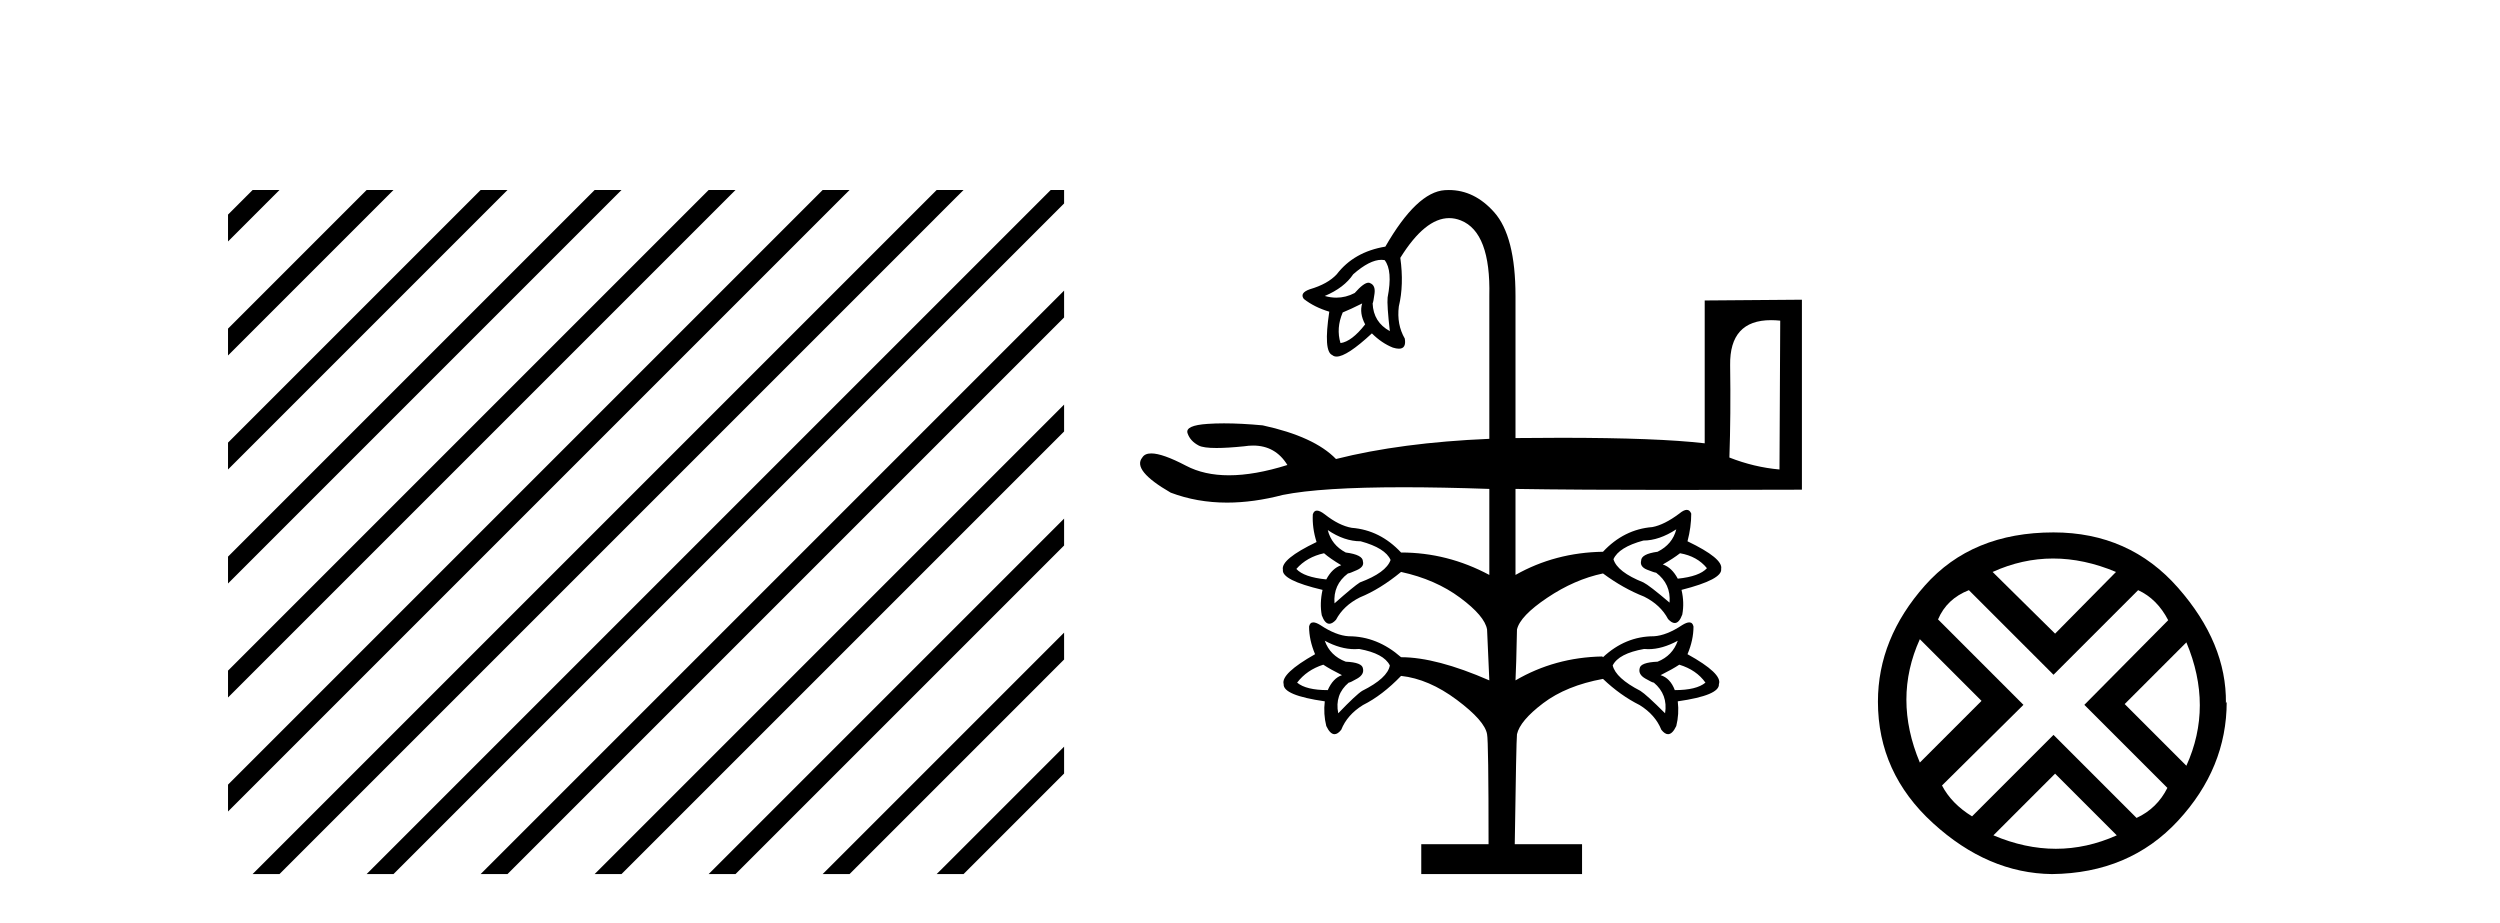
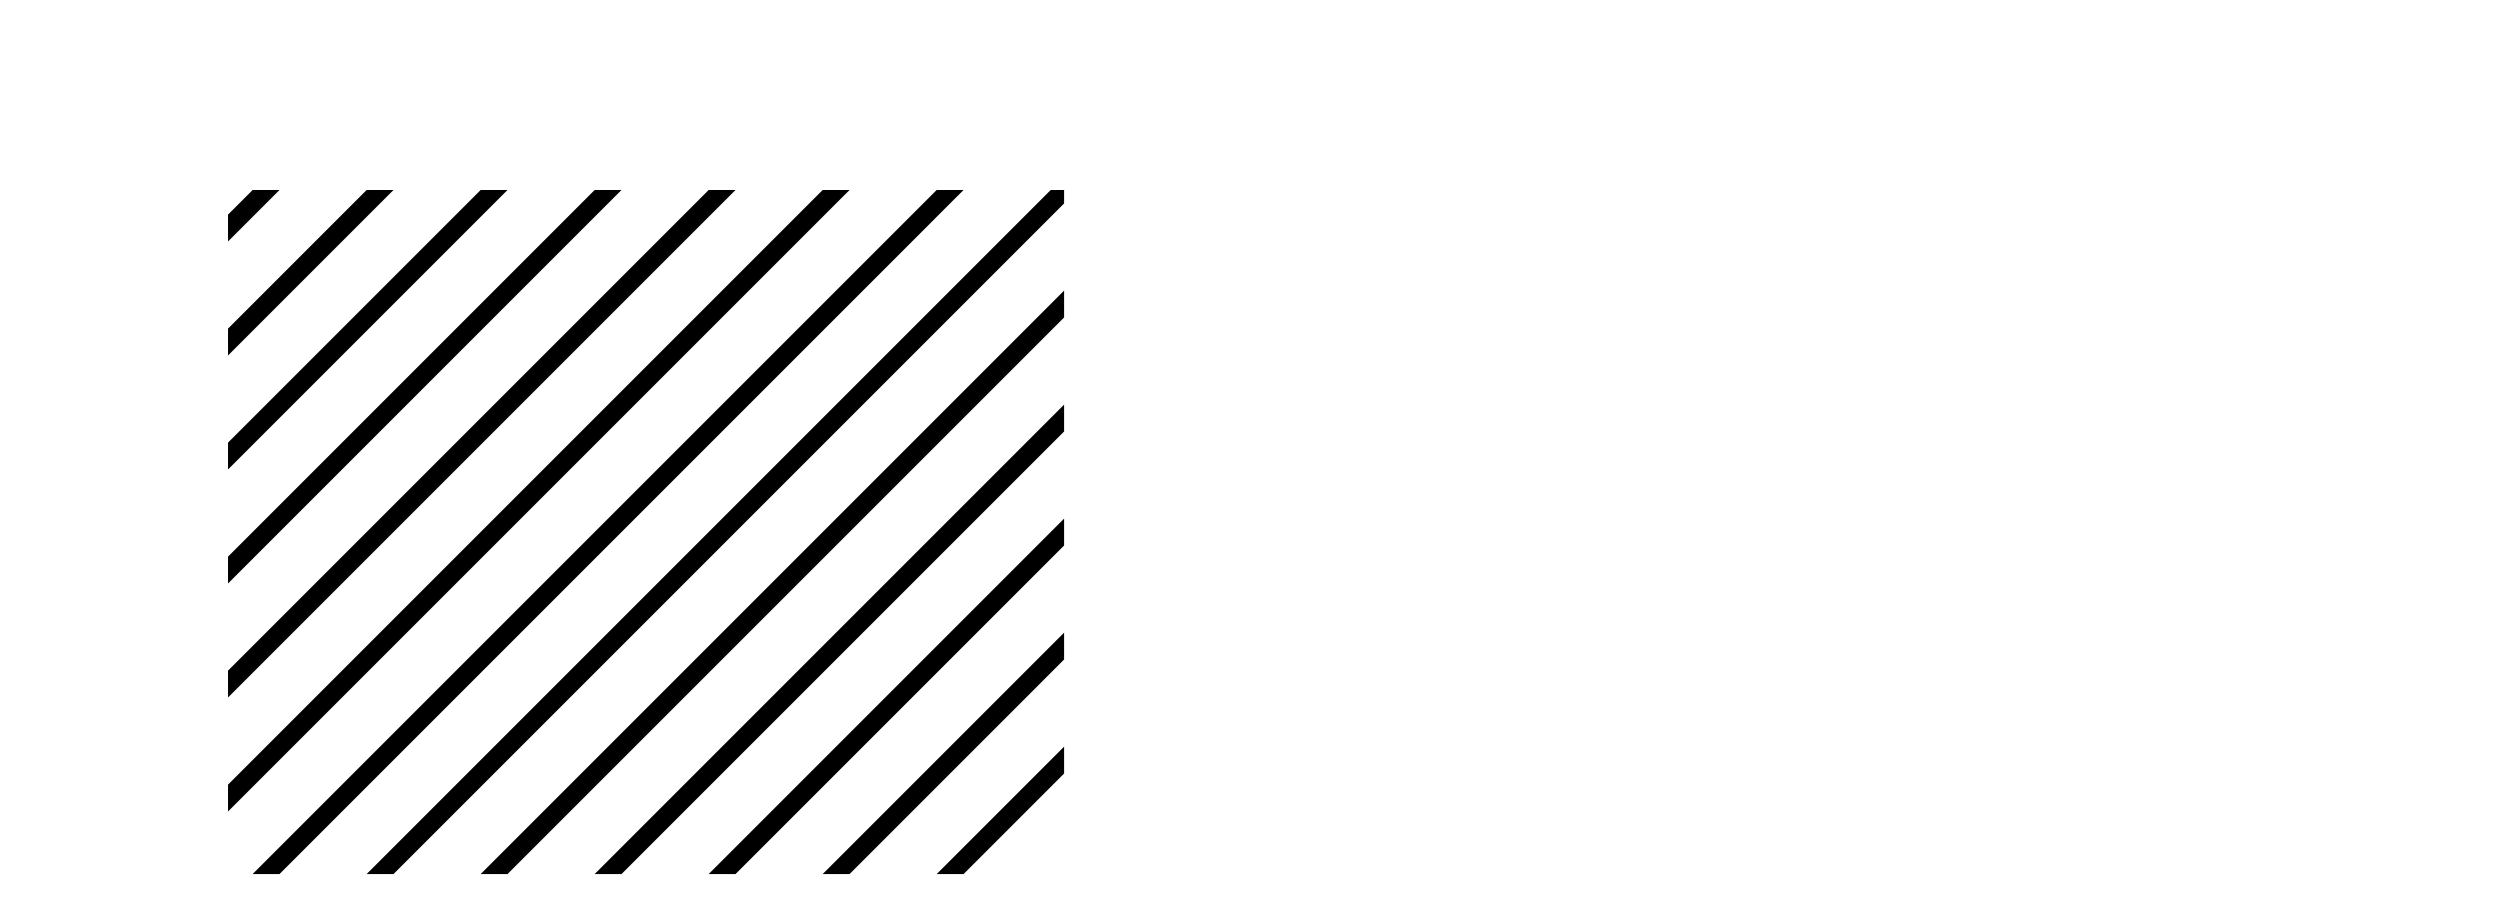
<svg xmlns="http://www.w3.org/2000/svg" width="111.0" height="41.0">
  <path d="M 11.215 8.437 L 10.124 9.528 L 10.124 10.721 L 12.11 8.735 L 12.408 8.437 ZM 16.277 8.437 L 10.124 14.59 L 10.124 14.59 L 10.124 15.783 L 17.172 8.735 L 17.47 8.437 ZM 21.339 8.437 L 10.124 19.652 L 10.124 19.652 L 10.124 20.845 L 10.124 20.845 L 22.234 8.735 L 22.532 8.437 ZM 26.401 8.437 L 10.124 24.714 L 10.124 24.714 L 10.124 25.907 L 10.124 25.907 L 27.296 8.735 L 27.594 8.437 ZM 31.463 8.437 L 10.124 29.776 L 10.124 29.776 L 10.124 30.969 L 10.124 30.969 L 32.358 8.735 L 32.656 8.437 ZM 36.525 8.437 L 10.124 34.838 L 10.124 34.838 L 10.124 36.031 L 10.124 36.031 L 37.42 8.735 L 37.719 8.437 ZM 41.587 8.437 L 11.513 38.511 L 11.513 38.511 L 11.215 38.809 L 12.408 38.809 L 42.482 8.735 L 42.781 8.437 ZM 46.65 8.437 L 16.575 38.511 L 16.575 38.511 L 16.277 38.809 L 17.47 38.809 L 47.246 9.033 L 47.246 8.437 ZM 47.246 12.902 L 21.637 38.511 L 21.637 38.511 L 21.339 38.809 L 22.532 38.809 L 47.246 14.095 L 47.246 12.902 ZM 47.246 17.964 L 26.7 38.511 L 26.7 38.511 L 26.401 38.809 L 27.594 38.809 L 47.246 19.158 L 47.246 17.964 ZM 47.246 23.026 L 31.762 38.511 L 31.463 38.809 L 32.656 38.809 L 47.246 24.22 L 47.246 23.026 ZM 47.246 28.089 L 36.824 38.511 L 36.525 38.809 L 37.719 38.809 L 47.246 29.282 L 47.246 29.282 L 47.246 28.089 ZM 47.246 33.151 L 41.886 38.511 L 41.587 38.809 L 42.781 38.809 L 47.246 34.344 L 47.246 33.151 Z" style="fill:#000000;stroke:none" />
-   <path d="M 61.337 11.536 Q 61.409 11.536 61.477 11.548 Q 61.842 12.012 61.61 13.208 Q 61.576 13.54 61.709 14.702 Q 60.979 14.304 60.945 13.473 Q 60.979 13.407 61.028 13.042 Q 61.078 12.677 60.846 12.577 Q 60.808 12.552 60.759 12.552 Q 60.552 12.552 60.149 13.009 Q 59.754 13.216 59.334 13.216 Q 59.082 13.216 58.82 13.141 Q 59.684 12.776 60.082 12.178 Q 60.813 11.536 61.337 11.536 ZM 60.481 13.473 Q 60.348 13.905 60.613 14.403 Q 60.016 15.167 59.518 15.233 Q 59.318 14.569 59.617 13.872 Q 59.949 13.739 60.481 13.473 ZM 78.633 14.215 Q 78.827 14.215 79.042 14.237 L 79.009 20.845 Q 77.88 20.745 76.785 20.314 Q 76.851 18.421 76.818 16.213 Q 76.788 14.215 78.633 14.215 ZM 74.593 24.564 Q 75.357 24.697 75.788 25.228 Q 75.456 25.594 74.493 25.693 Q 74.228 25.195 73.829 25.062 Q 74.294 24.797 74.593 24.564 ZM 58.787 24.564 Q 59.053 24.797 59.551 25.095 Q 59.152 25.228 58.887 25.726 Q 57.891 25.627 57.558 25.261 Q 58.023 24.73 58.787 24.564 ZM 74.427 23.502 Q 74.261 24.166 73.597 24.498 Q 72.866 24.597 72.866 24.896 Q 72.8 25.162 73.132 25.295 Q 73.464 25.427 73.53 25.427 Q 74.194 25.926 74.128 26.756 Q 73.232 25.992 72.966 25.859 Q 71.804 25.394 71.638 24.83 Q 71.87 24.298 72.966 24 Q 73.663 24 74.427 23.502 ZM 58.953 23.535 Q 59.684 24.033 60.414 24.033 Q 61.51 24.332 61.742 24.863 Q 61.543 25.427 60.381 25.859 Q 60.115 26.025 59.252 26.789 Q 59.186 25.959 59.85 25.461 Q 59.916 25.461 60.248 25.311 Q 60.58 25.162 60.514 24.929 Q 60.514 24.631 59.75 24.531 Q 59.119 24.199 58.953 23.535 ZM 71.14 29.147 L 71.14 29.147 L 71.14 29.147 Q 71.156 29.147 71.173 29.147 ZM 58.754 29.512 Q 59.053 29.711 59.584 29.977 Q 59.186 30.109 58.953 30.641 Q 57.99 30.641 57.592 30.309 Q 58.023 29.744 58.754 29.512 ZM 74.56 29.512 Q 75.323 29.744 75.722 30.309 Q 75.323 30.641 74.361 30.641 Q 74.161 30.109 73.73 29.977 Q 74.261 29.711 74.56 29.512 ZM 58.82 28.449 Q 59.511 28.823 60.152 28.823 Q 60.25 28.823 60.348 28.814 Q 61.444 29.014 61.709 29.545 Q 61.61 30.109 60.481 30.674 Q 60.215 30.84 59.418 31.67 Q 59.252 30.84 59.883 30.309 Q 59.949 30.309 60.265 30.126 Q 60.58 29.943 60.514 29.678 Q 60.481 29.412 59.75 29.379 Q 59.053 29.113 58.82 28.449 ZM 74.493 28.449 Q 74.261 29.113 73.597 29.379 Q 72.833 29.412 72.8 29.678 Q 72.733 29.943 73.049 30.126 Q 73.364 30.309 73.431 30.309 Q 74.062 30.84 73.929 31.67 Q 73.099 30.84 72.833 30.674 Q 71.737 30.109 71.604 29.545 Q 71.87 29.014 72.999 28.814 Q 73.092 28.823 73.187 28.823 Q 73.803 28.823 74.493 28.449 ZM 64.329 8.437 Q 64.24 8.437 64.15 8.443 Q 62.905 8.526 61.51 10.95 Q 60.115 11.182 59.352 12.178 Q 58.953 12.61 58.156 12.843 Q 57.691 13.009 57.891 13.274 Q 58.355 13.639 59.02 13.839 Q 58.754 15.599 59.152 15.765 Q 59.227 15.832 59.344 15.832 Q 59.802 15.832 60.912 14.802 Q 61.344 15.233 61.842 15.433 Q 62 15.482 62.112 15.482 Q 62.448 15.482 62.373 15.034 Q 62.008 14.403 62.108 13.606 Q 62.34 12.643 62.174 11.448 Q 63.27 9.684 64.344 9.684 Q 64.605 9.684 64.864 9.788 Q 66.192 10.319 66.126 13.141 L 66.126 19.484 Q 62.207 19.65 59.318 20.38 Q 58.355 19.384 56.064 18.886 Q 55.112 18.797 54.345 18.797 Q 53.961 18.797 53.624 18.82 Q 52.611 18.886 52.727 19.235 Q 52.843 19.583 53.225 19.783 Q 53.433 19.891 54.012 19.891 Q 54.495 19.891 55.234 19.816 Q 55.444 19.783 55.637 19.783 Q 56.631 19.783 57.16 20.646 Q 55.705 21.103 54.565 21.103 Q 53.467 21.103 52.661 20.679 Q 51.618 20.132 51.117 20.132 Q 50.827 20.132 50.718 20.314 Q 50.253 20.878 51.98 21.874 Q 53.146 22.316 54.481 22.316 Q 55.655 22.316 56.961 21.974 Q 58.659 21.634 62.302 21.634 Q 64.002 21.634 66.126 21.708 L 66.126 25.527 Q 64.266 24.531 62.207 24.531 Q 61.278 23.535 60.016 23.435 Q 59.451 23.336 58.82 22.837 Q 58.604 22.671 58.472 22.671 Q 58.339 22.671 58.289 22.837 Q 58.256 23.435 58.455 24.066 Q 56.861 24.83 56.961 25.295 Q 56.894 25.76 58.721 26.191 Q 58.588 26.789 58.687 27.32 Q 58.825 27.695 59.022 27.695 Q 59.157 27.695 59.318 27.519 Q 59.65 26.889 60.381 26.523 Q 61.278 26.158 62.207 25.394 Q 63.735 25.726 64.831 26.54 Q 65.926 27.353 66.026 27.951 Q 66.092 29.578 66.126 30.209 Q 63.768 29.18 62.207 29.18 Q 61.145 28.25 59.883 28.25 Q 59.318 28.217 58.621 27.752 Q 58.429 27.634 58.31 27.634 Q 58.16 27.634 58.123 27.818 Q 58.123 28.416 58.389 29.047 Q 56.861 29.91 56.994 30.375 Q 56.961 30.873 58.82 31.139 Q 58.754 31.703 58.887 32.235 Q 59.059 32.598 59.253 32.598 Q 59.396 32.598 59.551 32.401 Q 59.816 31.737 60.514 31.305 Q 61.377 30.873 62.207 30.01 Q 63.436 30.143 64.681 31.072 Q 65.926 32.002 66.026 32.6 Q 66.092 32.899 66.092 37.481 L 63.104 37.481 L 63.104 38.809 L 70.243 38.809 L 70.243 37.481 L 67.255 37.481 Q 67.321 32.899 67.354 32.6 Q 67.487 32.002 68.516 31.222 Q 69.546 30.442 71.173 30.143 Q 71.937 30.873 72.8 31.305 Q 73.497 31.737 73.763 32.401 Q 73.918 32.598 74.061 32.598 Q 74.255 32.598 74.427 32.235 Q 74.56 31.703 74.493 31.139 Q 76.353 30.873 76.32 30.375 Q 76.486 29.91 74.925 29.047 Q 75.191 28.416 75.191 27.818 Q 75.154 27.634 75.004 27.634 Q 74.884 27.634 74.693 27.752 Q 73.995 28.217 73.431 28.25 Q 72.169 28.25 71.173 29.18 L 71.14 29.147 L 71.14 29.147 L 71.14 29.147 Q 71.14 29.147 71.14 29.147 Q 69.034 29.188 67.288 30.209 Q 67.321 29.611 67.354 27.951 Q 67.487 27.353 68.699 26.54 Q 69.911 25.726 71.173 25.461 Q 72.069 26.125 72.999 26.49 Q 73.73 26.855 74.062 27.486 Q 74.224 27.662 74.358 27.662 Q 74.555 27.662 74.693 27.287 Q 74.792 26.756 74.659 26.191 Q 76.486 25.726 76.419 25.261 Q 76.519 24.797 74.925 24.033 Q 75.091 23.402 75.091 22.804 Q 75.025 22.638 74.892 22.638 Q 74.759 22.638 74.56 22.804 Q 73.896 23.302 73.364 23.402 Q 72.103 23.502 71.173 24.498 Q 69.048 24.531 67.288 25.527 L 67.288 21.708 Q 69.944 21.753 74.711 21.753 Q 77.094 21.753 80.005 21.742 L 80.005 13.307 L 75.689 13.341 L 75.689 19.683 Q 73.597 19.438 69.304 19.438 Q 68.35 19.438 67.288 19.45 L 67.288 13.141 Q 67.288 10.485 66.341 9.422 Q 65.464 8.437 64.329 8.437 Z" style="fill:#000000;stroke:none" />
-   <path d="M 91.158 24.798 Q 92.528 24.798 93.95 25.395 L 91.246 28.134 L 88.472 25.395 Q 89.789 24.798 91.158 24.798 ZM 85.241 28.38 L 87.98 31.119 L 85.241 33.858 Q 84.047 31.014 85.241 28.38 ZM 97.075 28.521 Q 98.269 31.365 97.075 33.999 L 94.336 31.26 L 97.075 28.521 ZM 94.933 26.203 Q 95.776 26.589 96.268 27.537 L 92.545 31.295 L 96.232 34.982 Q 95.776 35.895 94.863 36.316 L 91.176 32.629 L 87.559 36.246 Q 86.646 35.684 86.225 34.876 L 89.841 31.295 L 86.049 27.502 Q 86.435 26.589 87.418 26.203 L 91.176 29.96 L 94.933 26.203 ZM 91.246 34.35 L 93.985 37.089 Q 92.651 37.686 91.281 37.686 Q 89.912 37.686 88.507 37.089 L 91.246 34.35 ZM 91.176 23.639 Q 87.559 23.639 85.47 25.992 Q 83.38 28.345 83.38 31.154 Q 83.38 34.315 85.821 36.544 Q 88.261 38.774 91.106 38.809 Q 94.547 38.774 96.706 36.439 Q 98.866 34.104 98.866 31.154 L 98.866 31.154 L 98.831 31.224 Q 98.866 28.556 96.706 26.098 Q 94.547 23.639 91.176 23.639 Z" style="fill:#000000;stroke:none" />
</svg>